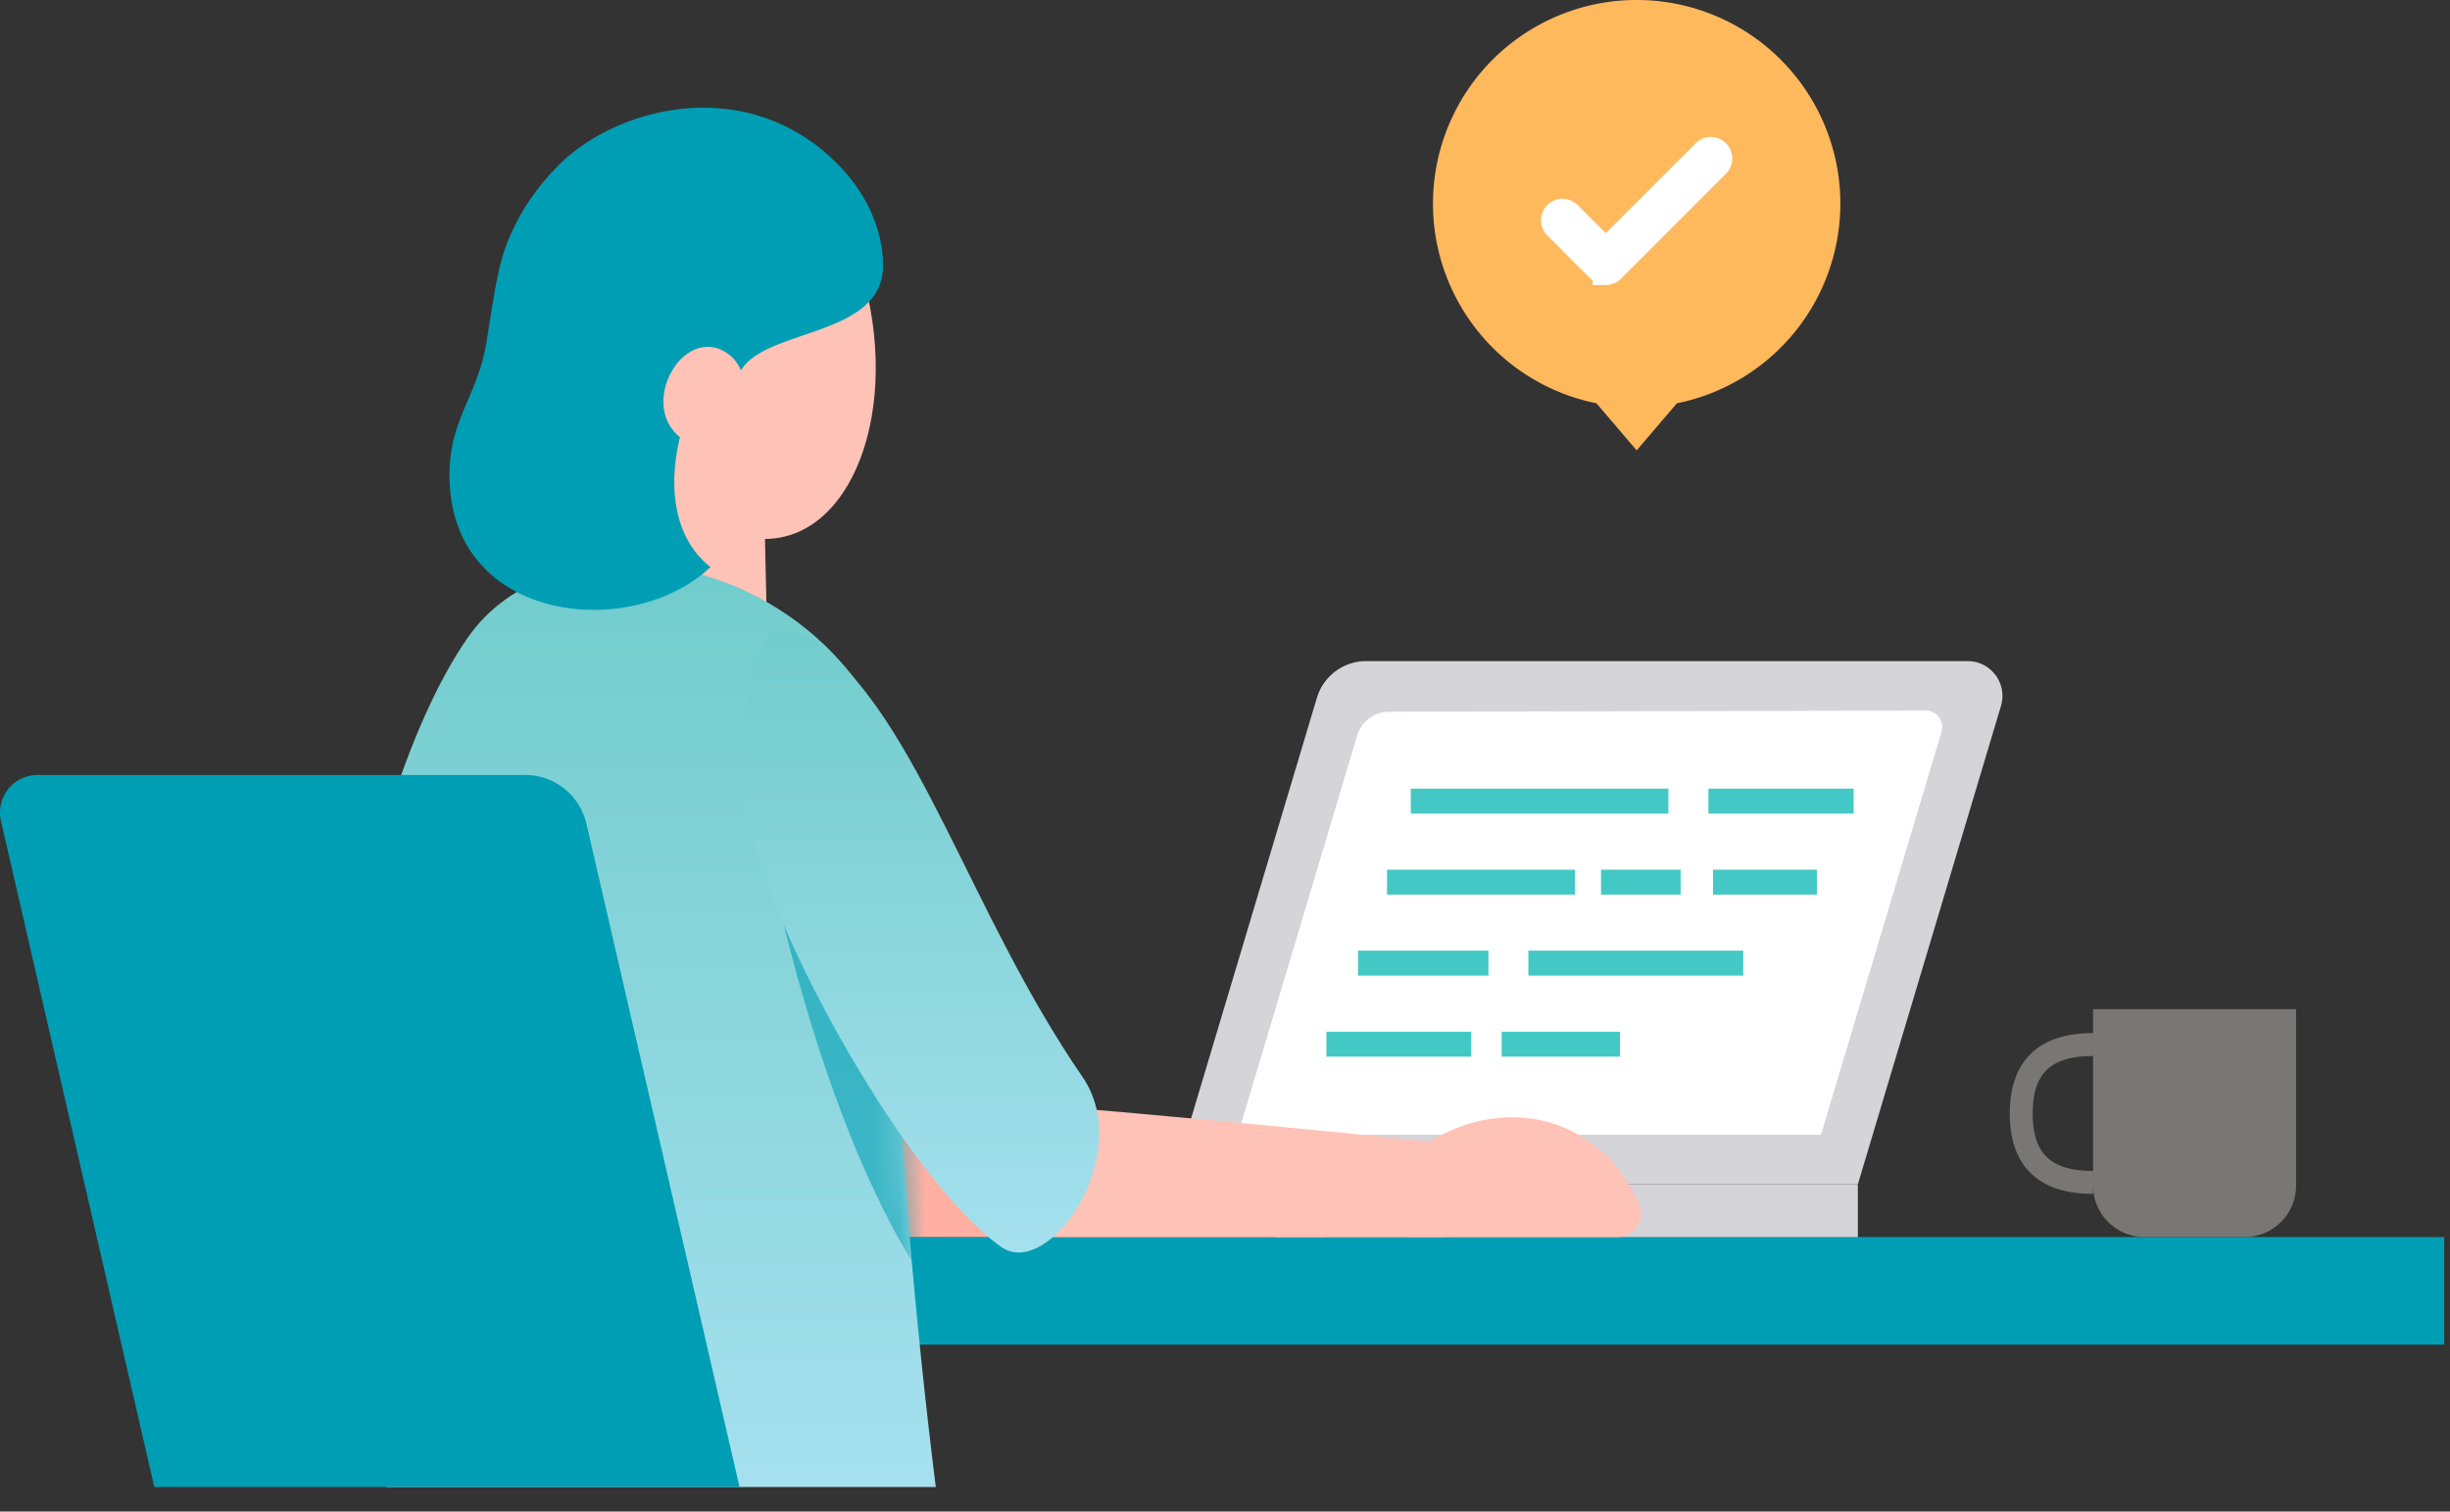
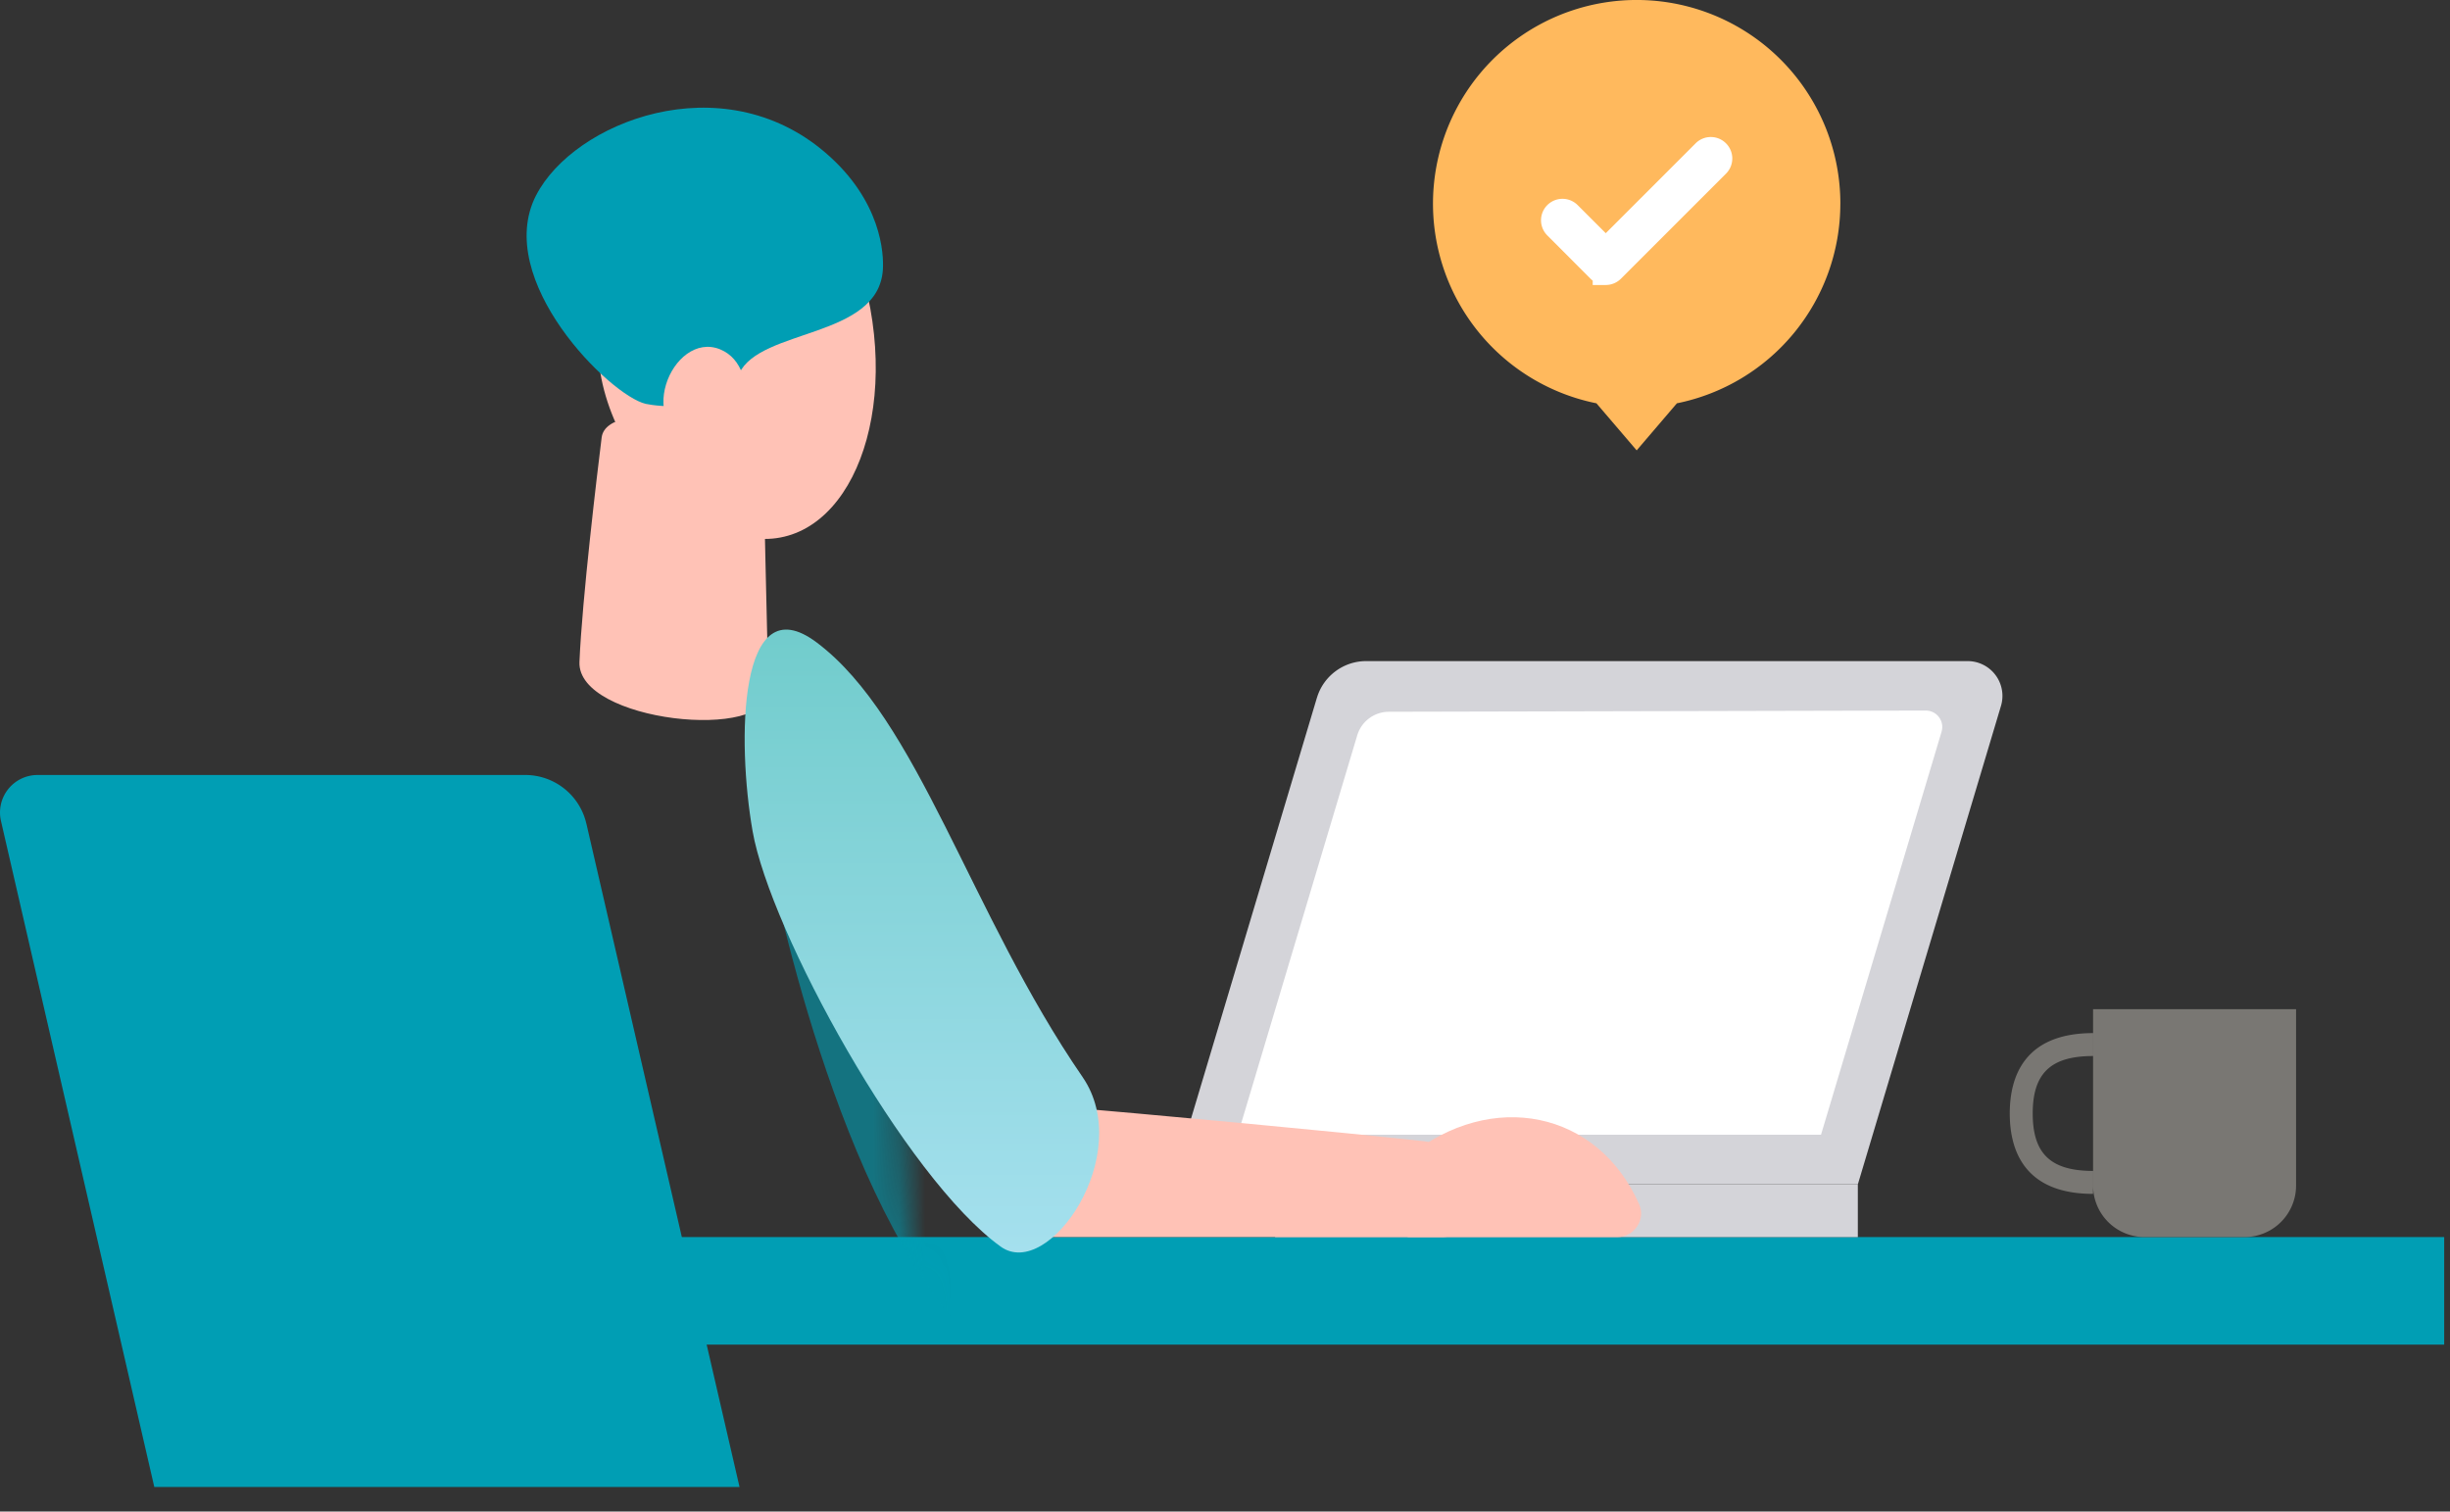
<svg xmlns="http://www.w3.org/2000/svg" width="94" height="58" fill="none">
  <rect width="100%" height="100%" fill="#333333" stroke="none" />
  <path d="M93.777 47.467H6.473v4.127h87.304v-4.127Z" fill="#009EB4" />
  <path d="M70.61 7.815a7.815 7.815 0 1 0-9.359 7.66l1.544 1.806 1.543-1.806a7.816 7.816 0 0 0 6.271-7.66Z" fill="#FFB95D" />
  <path d="M61.609 10.436a.322.322 0 0 1-.229-.093L59.72 8.68a.322.322 0 0 1 0-.457.322.322 0 0 1 .456 0l1.433 1.432 3.801-3.802a.322.322 0 0 1 .458 0 .322.322 0 0 1 0 .457l-4.03 4.03a.322.322 0 0 1-.23.095v.001Z" fill="#fff" stroke="#fff" />
  <path d="M50.527 26.771 44.944 45.44h26.338l5.49-18.353a1.336 1.336 0 0 0-1.282-1.72H52.417c-.872 0-1.64.573-1.89 1.407v-.002Z" fill="#D4D4D9" />
  <path d="m47.49 43.542 4.584-15.329c.16-.533.651-.9 1.208-.902l20.604-.047c.424 0 .728.406.607.812l-4.626 15.466H47.489Z" fill="#fff" />
  <path d="M71.28 45.44H48.923v2.03H71.28v-2.03Z" fill="#D4D4D9" />
-   <path d="M60.429 33.37h-7.213v.957h7.213v-.958Zm4.051 0h-3.053v.957h3.054v-.958Zm5.229 0h-3.984v.957h3.984v-.958Zm-13.262 6.218h-5.556v.957h5.556v-.957Zm5.709 0h-4.542v.957h4.542v-.957Zm1.856-9.328h-9.884v.958h9.884v-.957Zm7.108 0h-5.573v.958h5.572v-.957Zm-12.479 7.175h8.243v-.957H58.64v.957Zm-6.537 0h5.003v-.957h-5.003v.957Z" fill="#44C8C5" />
  <path d="M29.306 18.673s.113 5.346.184 7.807c.057 2.003-7.354 1.223-7.258-1.08.1-2.403.688-7.299.852-8.614.2-1.602 6.023-.717 6.224 1.887h-.002Z" fill="#FFC2B6" />
-   <path d="M35.638 42.435c3.68.3 10.892.976 14.348 1.352 2.052.222 2.104 3.68.752 3.68H33.985c-1.385 0-2.028-5.333 1.653-5.032Z" fill="#FFB0A3" />
-   <path d="M34.384 38.91c-.053-2.266 2.252-6.394-.79-11.662-3.678-6.367-12.453-7.338-15.627-2.81-4.63 6.604-7.63 24.99-3.142 32.622h21.079c-.794-6.342-1.417-13.733-1.52-18.15Z" fill="url(#a)" />
  <mask id="b" style="mask-type:luminance" maskUnits="userSpaceOnUse" x="12" y="22" width="24" height="33">
-     <path d="M17.795 25.496c3.276-4.558 12.12-3.474 15.798 2.893 3.042 5.267.736 8.255.79 10.52.083 3.652.525 9.336 1.124 14.779.127 1.152-21.549 2.31-22.244-.479-2.118-8.512.517-22.132 4.53-27.713h.002Z" fill="#fff" />
+     <path d="M17.795 25.496c3.276-4.558 12.12-3.474 15.798 2.893 3.042 5.267.736 8.255.79 10.52.083 3.652.525 9.336 1.124 14.779.127 1.152-21.549 2.31-22.244-.479-2.118-8.512.517-22.132 4.53-27.713h.002" fill="#fff" />
  </mask>
  <g mask="url(#b)">
    <path d="M29.406 32.467s2.346 12.873 7.482 18.515c2.986 3.278-.635-11.286-.635-11.286l-6.847-7.23Z" fill="#009EB4" fill-opacity=".6" />
  </g>
  <path d="M33.29 11.331c1.188 5.383-1.16 10.117-4.805 9.245-4.585-1.098-7.814-8.086-3.565-11.835 4.25-3.751 7.67-.575 8.37 2.592v-.002Z" fill="#FFC2B6" />
  <path d="M20.573 7.489c1.446-2.806 7.112-5.04 11.09-1.636 2.158 1.846 2.252 3.89 2.21 4.504-.184 2.635-4.696 2.24-5.51 3.97-.755 1.6-3.2 1.256-3.583 1.17-1.364-.303-5.88-4.765-4.209-8.008h.002Z" fill="#009EB4" />
-   <path d="M21.171 6.615c-.815.862-1.704 2.224-2.038 3.789-.185.865-.308 1.713-.463 2.696-.318 2.008-1.342 2.907-1.418 4.849-.236 5.933 6.91 6.728 10.007 3.812-1.565-1.227-1.737-3.609-.866-5.996.864-2.362-4.91-9.478-5.22-9.15h-.002Z" fill="#009EB4" />
  <path d="M27.638 13.408c-1.85-.764-3.48 3.097-.682 3.761 1.674.399 2.38-3.06.682-3.76Zm12.631 29.027c3.68.3 10.892.976 14.348 1.352 2.051.222 2.104 3.68.752 3.68H38.616c-1.385 0-2.028-5.333 1.653-5.032Z" fill="#FFC2B6" />
  <path d="M54.017 44.388c3.22-2.608 7.293-1.766 8.875 1.825.26.588-.193 1.254-.838 1.254h-8.037s-1.71-1.694 0-3.08v.001Z" fill="#FFC2B6" />
  <path d="M31.332 24.65c3.896 2.92 5.877 10.386 10.203 16.676 2.037 2.962-1.298 7.837-3.14 6.508-3.663-2.637-8.85-12.109-9.52-15.942-.606-3.466-.547-9.497 2.457-7.242Z" fill="url(#c)" />
  <path d="M22.496 31.601a2.405 2.405 0 0 0-2.343-1.864H1.443a1.44 1.44 0 0 0-1.405 1.767L5.92 57.057h22.454l-5.877-25.459-.001.002Z" fill="#009EB4" />
  <path d="M80.305 45.81c-2.641 0-3.196-1.678-3.196-3.085 0-1.406.555-3.084 3.196-3.084v.88c-1.621 0-2.315.66-2.315 2.204 0 1.546.692 2.204 2.315 2.204v.881Zm5.817 1.657H82.28a1.975 1.975 0 0 1-1.974-1.973v-6.77h7.788v6.77a1.975 1.975 0 0 1-1.973 1.973Z" fill="#797773" />
  <defs>
    <linearGradient id="a" x1="24.259" y1="21.635" x2="24.259" y2="57.06" gradientUnits="userSpaceOnUse">
      <stop stop-color="#71CCCC" />
      <stop offset="1" stop-color="#A5E0EE" />
    </linearGradient>
    <linearGradient id="c" x1="35.372" y1="24.158" x2="35.372" y2="48.059" gradientUnits="userSpaceOnUse">
      <stop stop-color="#71CCCC" />
      <stop offset="1" stop-color="#A5E0EE" />
    </linearGradient>
  </defs>
</svg>